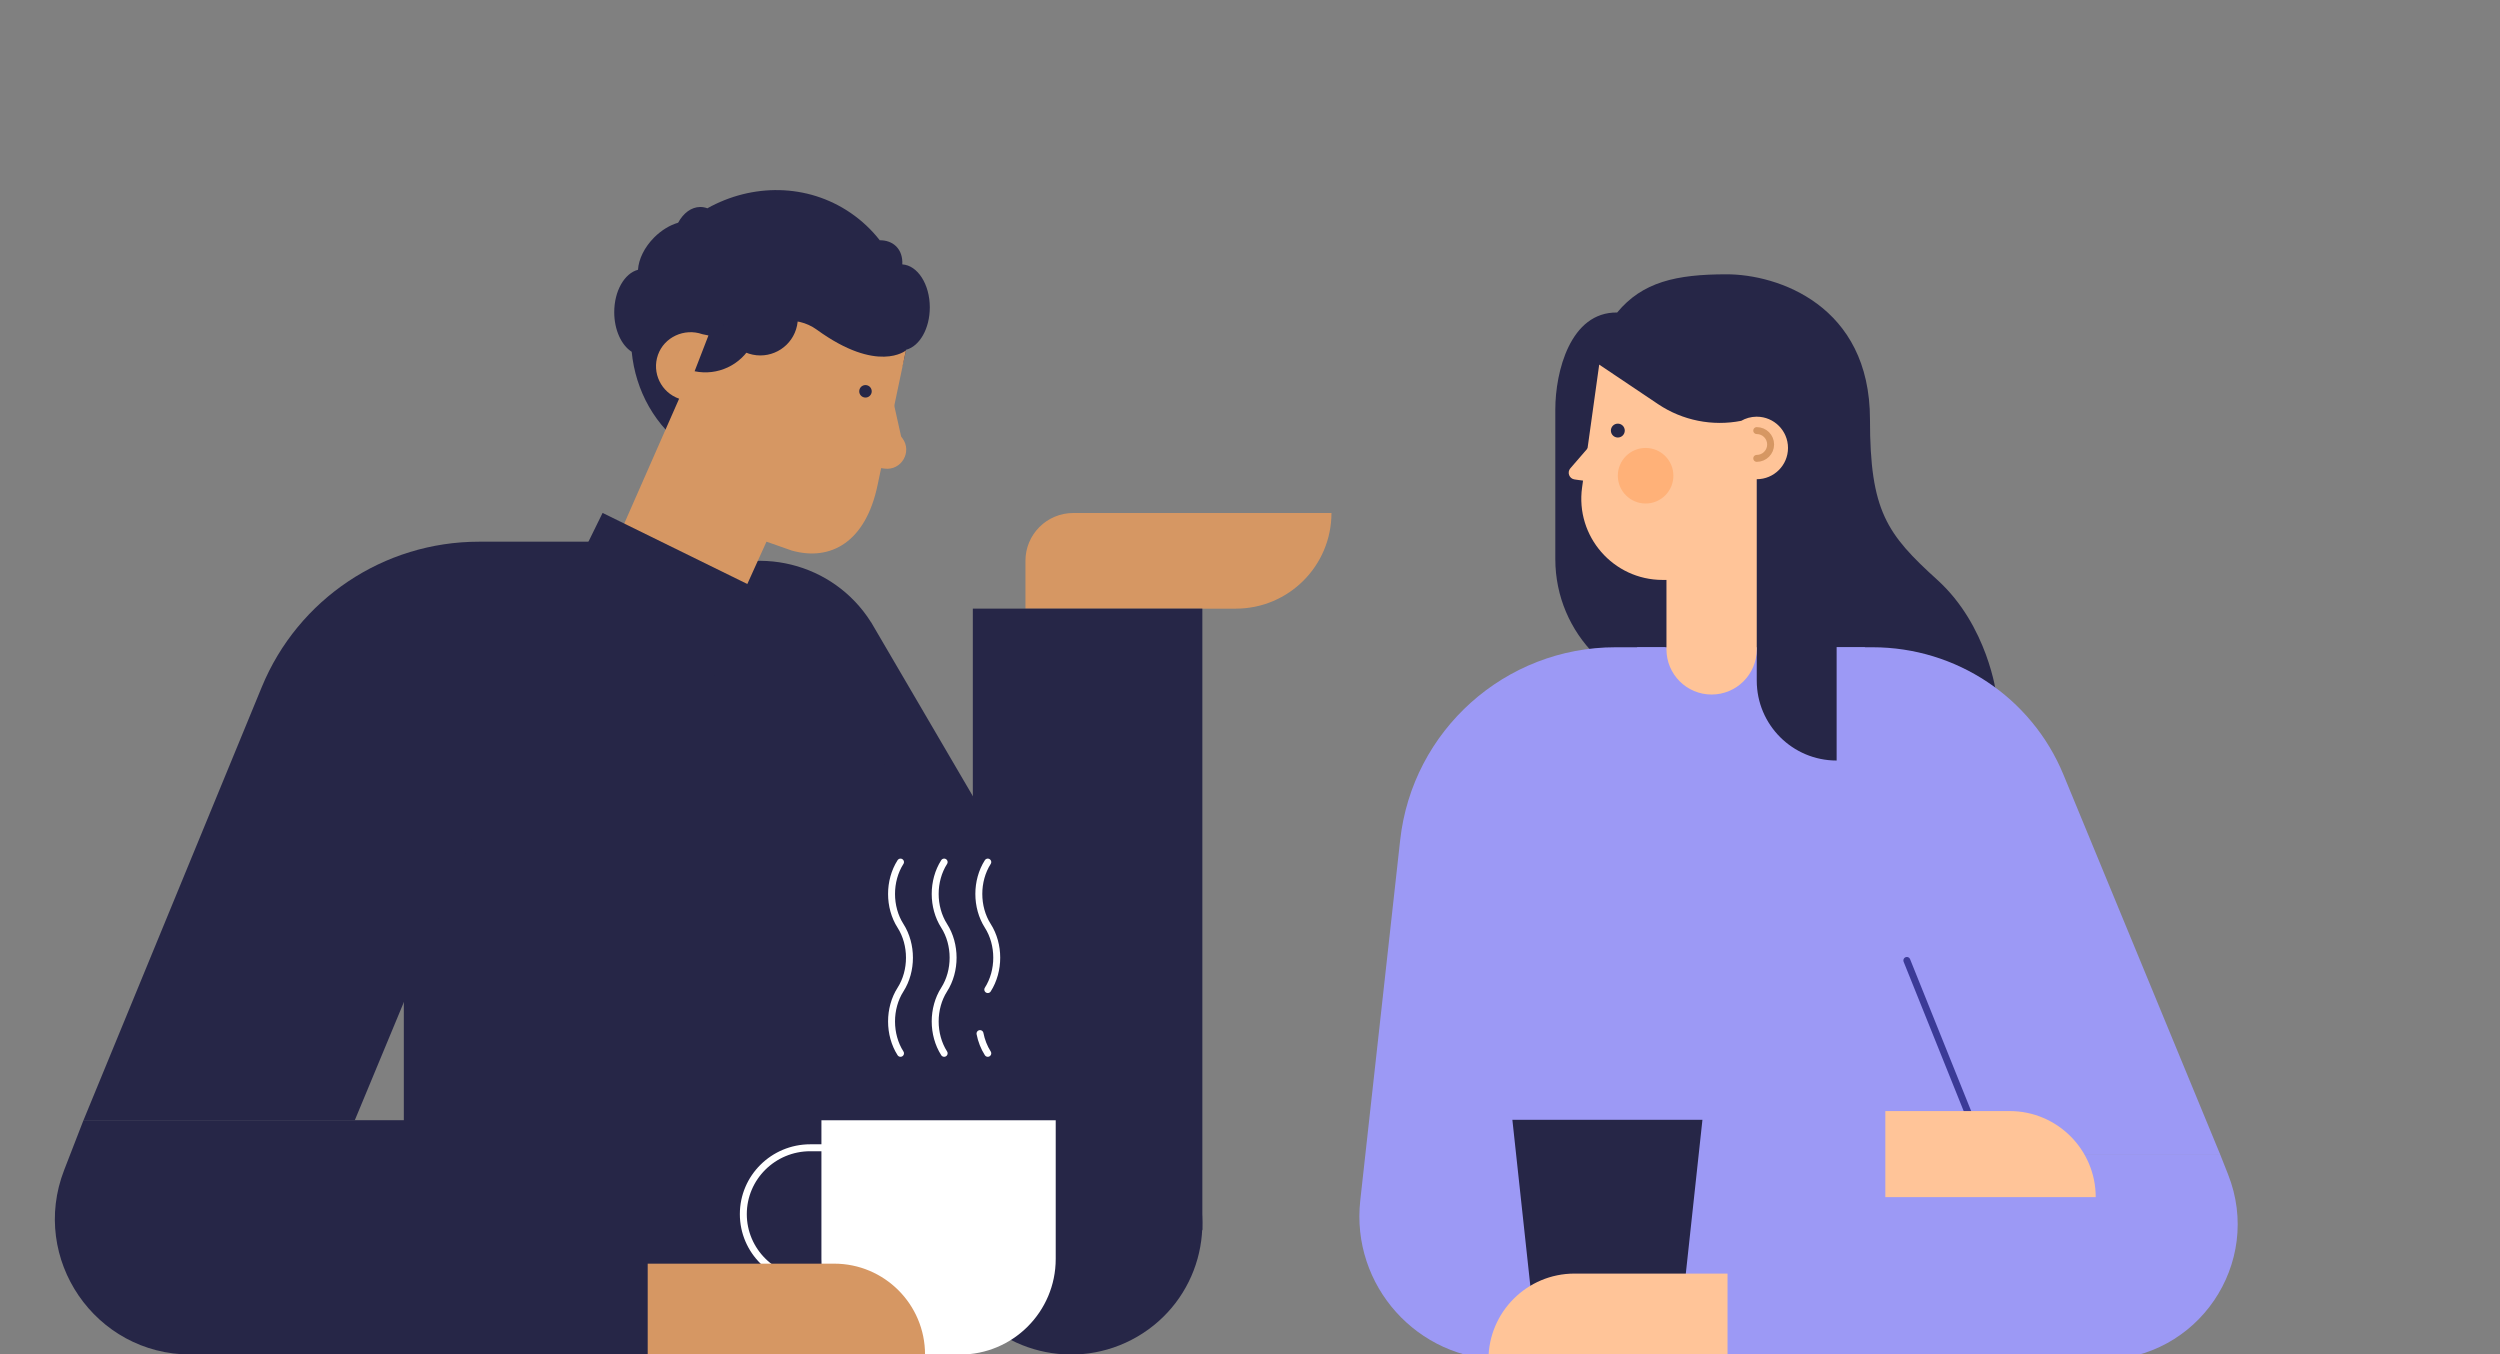
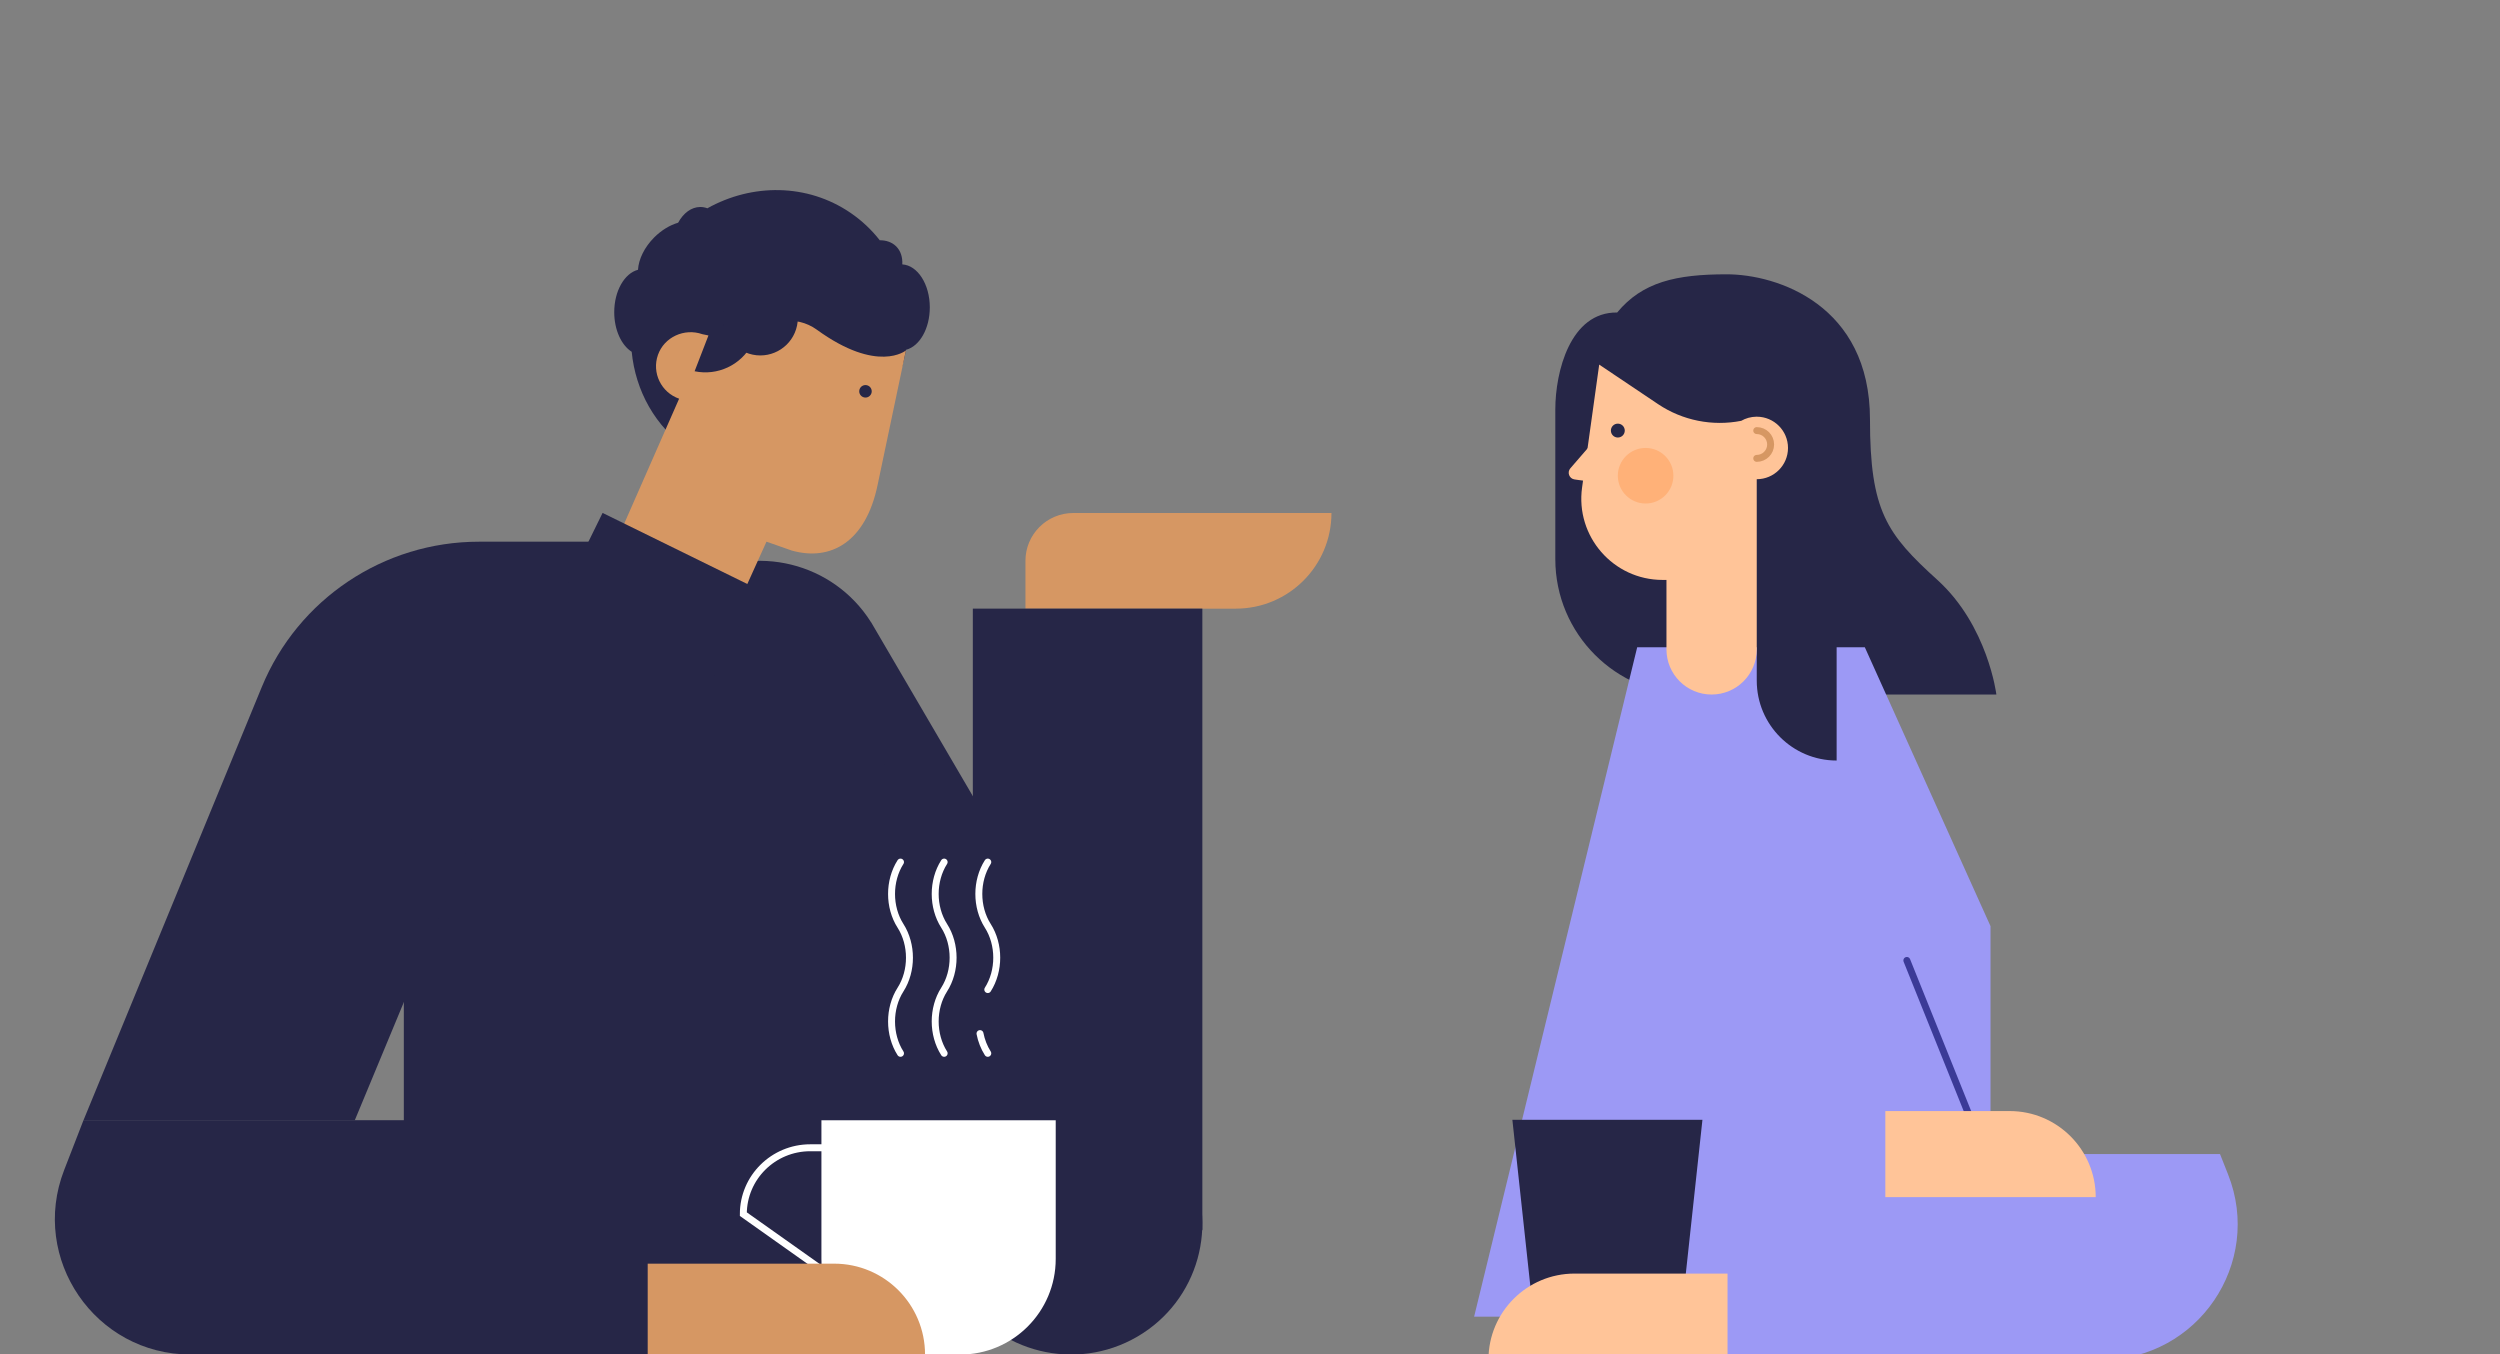
<svg xmlns="http://www.w3.org/2000/svg" width="720" height="390" viewBox="0 0 720 390" fill="none">
  <rect x="0" y="0" width="720" height="390" fill="#808080" stroke="none" />
  <g clip-path="url(#clip0_4825_26335)">
    <path d="M497.293 79C482.732 79 473.022 81.201 465.743 90.002C452.236 89.806 447.93 107.096 447.93 117.902V161.02C447.93 182.564 465.394 200.027 486.938 200.027H574.958C574.958 200.027 572.531 180.222 557.969 167.02C543.406 153.817 538.554 147.215 538.554 120.809C538.554 87.802 511.853 79 497.293 79Z" fill="#262647" />
    <path d="M537.069 186.41H471.512L424.547 379.201H573.271V266.74L537.069 186.41Z" fill="#9C99F5" />
-     <path d="M479.63 391.595H432.817C408.201 391.595 389.046 370.202 391.756 345.735L403.248 241.954C406.75 210.336 433.471 186.41 465.283 186.41L479.63 186.41L479.63 391.595Z" fill="#9C99F5" />
    <path d="M494.777 332.367L494.777 391.587L605.403 391.587C632.947 391.587 651.819 363.822 641.68 338.214L639.365 332.367L494.777 332.367Z" fill="#9C99F5" />
-     <path d="M570.726 332.38L639.371 332.38L594.249 223.049C585.101 200.884 563.394 186.41 539.301 186.41L509.926 186.41L570.726 332.38Z" fill="#9C99F5" />
    <path d="M549.172 276.609L574.648 339.955" stroke="#3B3A97" stroke-width="2" stroke-linecap="round" />
    <path d="M603.568 344.773H542.977V319.986H578.781C592.47 319.986 603.568 331.084 603.568 344.773Z" fill="#FFC498" />
    <path d="M435.562 322.496H490.303L482.906 390.922H442.96L435.562 322.496Z" fill="#262647" />
    <path d="M428.677 391.578H497.531V366.791H453.465C439.775 366.791 428.677 377.888 428.677 391.578Z" fill="#FFC498" />
    <path d="M505.945 141.016H528.95V219.033C516.245 219.033 505.945 208.733 505.945 196.028V141.016Z" fill="#262647" />
    <path fill-rule="evenodd" clip-rule="evenodd" d="M460.571 105.004L455.641 140.382C453.68 154.457 464.612 167.018 478.822 167.018H479.94V187.021C479.94 187.022 479.94 187.022 479.94 187.022C479.94 194.204 485.761 200.025 492.942 200.025C500.124 200.025 505.945 194.204 505.945 187.022C505.945 187.022 505.945 187.022 505.945 187.021V144.012H505.941V138.012H505.943C510.915 138.012 514.945 133.981 514.945 129.01C514.945 124.038 510.915 120.008 505.943 120.008H505.941V119.973L505.84 120.008C504.25 120.026 502.759 120.456 501.469 121.197C493.219 122.822 484.586 121.133 477.502 116.375L460.571 105.004Z" fill="#FFC498" />
    <path d="M452.263 134.869L459.931 126.008V139.011L453.459 138.076C451.933 137.855 451.254 136.035 452.263 134.869Z" fill="#FFC498" />
    <path d="M505.941 124.01C508.15 124.01 509.941 125.801 509.941 128.011C509.941 130.22 508.15 132.012 505.941 132.012" stroke="#D69763" stroke-width="2" stroke-linecap="round" />
    <circle cx="465.934" cy="124.008" r="2" fill="#262647" />
    <circle cx="473.935" cy="137.01" r="8.002" fill="#FFB178" />
    <path d="M383.461 147.746H309.099C301.494 147.746 295.328 153.911 295.328 161.517V175.288H355.92C371.13 175.288 383.461 162.957 383.461 147.746Z" fill="#D69763" />
    <path fill-rule="evenodd" clip-rule="evenodd" d="M185.581 217.105C175.907 199.296 182.11 176.924 199.788 166.65C217.465 156.375 240.055 162.013 250.84 179.176L250.858 179.166L340.999 333.245C341.042 333.317 341.084 333.389 341.126 333.461C341.168 333.533 341.21 333.605 341.252 333.677L341.741 334.513L341.725 334.522C351.396 352.33 345.193 374.7 327.517 384.974C309.84 395.248 287.252 389.611 276.467 372.451L276.449 372.461L186.361 218.472C186.3 218.369 186.239 218.266 186.178 218.163C186.118 218.06 186.058 217.956 185.999 217.853L185.566 217.114L185.581 217.105Z" fill="#262647" />
    <path d="M280.176 354.305L346.276 354.305L346.276 175.285L280.176 175.285L280.176 354.305Z" fill="#262647" />
    <path d="M156.24 162.895H223.716L271.914 251.973V390.112H116.304V251.973L156.24 162.895Z" fill="#262647" />
    <path d="M189.292 322.621L189.292 390.097L54.843 390.098C27.422 390.098 8.559 362.552 18.472 336.986L24.043 322.621H189.292Z" fill="#262647" />
    <path d="M102.182 322.634H24.043L75.406 197.831C85.819 172.53 110.527 156.008 137.953 156.008L171.39 156.008L102.182 322.634Z" fill="#262647" />
-     <path d="M241.069 330.555L233.357 330.555C222.71 330.555 214.078 339.114 214.078 349.673C214.078 360.232 222.71 368.792 233.357 368.792L241.069 368.792" stroke="white" stroke-width="2" />
+     <path d="M241.069 330.555L233.357 330.555C222.71 330.555 214.078 339.114 214.078 349.673L241.069 368.792" stroke="white" stroke-width="2" />
    <path d="M304.047 322.637H236.57V362.572C236.57 377.783 248.901 390.114 264.112 390.114H276.505C291.716 390.114 304.047 377.783 304.047 362.572V322.637Z" fill="white" />
    <path d="M259.345 248.281C255.906 253.669 255.906 261.253 259.345 266.641C262.783 272.029 262.783 279.613 259.345 285.001C255.906 290.389 255.906 297.972 259.345 303.36" stroke="white" stroke-width="2" stroke-miterlimit="10" stroke-linecap="round" stroke-linejoin="round" />
    <path d="M271.915 248.277C268.476 253.666 268.476 261.249 271.915 266.637C275.354 272.025 275.354 279.609 271.915 284.997C268.476 290.385 268.476 297.968 271.915 303.357" stroke="white" stroke-width="2" stroke-miterlimit="10" stroke-linecap="round" stroke-linejoin="round" />
    <path d="M284.481 248.277C281.043 253.666 281.043 261.249 284.481 266.637C287.92 272.025 287.92 279.609 284.481 284.997M284.481 303.357C283.385 301.638 282.638 299.697 282.241 297.674" stroke="white" stroke-width="2" stroke-miterlimit="10" stroke-linecap="round" stroke-linejoin="round" />
    <path d="M266.41 390.098H186.539V363.933H240.245C254.695 363.933 266.41 375.647 266.41 390.098Z" fill="#D69763" />
    <path fill-rule="evenodd" clip-rule="evenodd" d="M198.352 129.53C216.25 141.756 241.192 136.394 254.062 117.554C257.648 112.303 259.919 106.559 260.941 100.741C264.828 99.732 267.784 94.648 267.784 88.529C267.784 81.856 264.268 76.414 259.863 76.146C259.969 74.099 259.405 72.262 258.106 70.962C256.901 69.758 255.236 69.185 253.369 69.192C251.039 66.208 248.229 63.539 244.956 61.304C232.475 52.778 216.569 52.805 203.72 59.991C203.069 59.743 202.388 59.612 201.686 59.612C199.113 59.612 196.814 61.376 195.299 64.142C192.958 64.826 190.524 66.265 188.413 68.376C185.555 71.234 183.928 74.686 183.741 77.697C179.855 78.708 176.9 83.79 176.9 89.908C176.9 95.032 178.973 99.429 181.929 101.317C183.015 112.479 188.655 122.906 198.352 129.53Z" fill="#262647" />
    <path d="M260.898 100.928L252.732 139.743C249.337 156.002 239.34 161.739 228.024 158.558L220.746 156.003L210.296 179.095L170.94 170.885L195.586 114.828C190.41 113.011 187.679 107.366 189.486 102.22C191.292 97.074 197.098 94.428 202.274 96.245L204.034 96.612L200.046 106.923V106.923C206.644 108.299 213.359 105.16 216.534 99.215L217.012 98.318C220.498 91.791 229.254 90.6 235.241 94.948C252.804 107.703 260.898 100.928 260.898 100.928Z" fill="#D69763" />
-     <path d="M254.732 134.956C259.577 135.615 262.815 130.104 259.881 126.193L259.522 125.714L256.768 113.32L250.34 134.358L254.732 134.956Z" fill="#D69763" />
    <path d="M197.862 101.869C195.916 101.463 194.009 102.712 193.602 104.659C193.196 106.606 194.445 108.513 196.392 108.919" stroke="#D69763" stroke-width="2" stroke-linecap="round" />
    <circle r="1.8" transform="matrix(-0.979 -0.204 -0.204 0.979 249.257 112.699)" fill="#262647" />
    <circle r="10.802" transform="matrix(-0.979 -0.204 -0.204 0.979 218.974 91.564)" fill="#262647" />
    <rect width="49.575" height="33.05" transform="matrix(-0.898 -0.441 -0.441 0.898 218.062 169.582)" fill="#262647" />
  </g>
  <defs>
    <clipPath id="clip0_4825_26335">
      <rect width="720" height="390" fill="white" />
    </clipPath>
  </defs>
</svg>